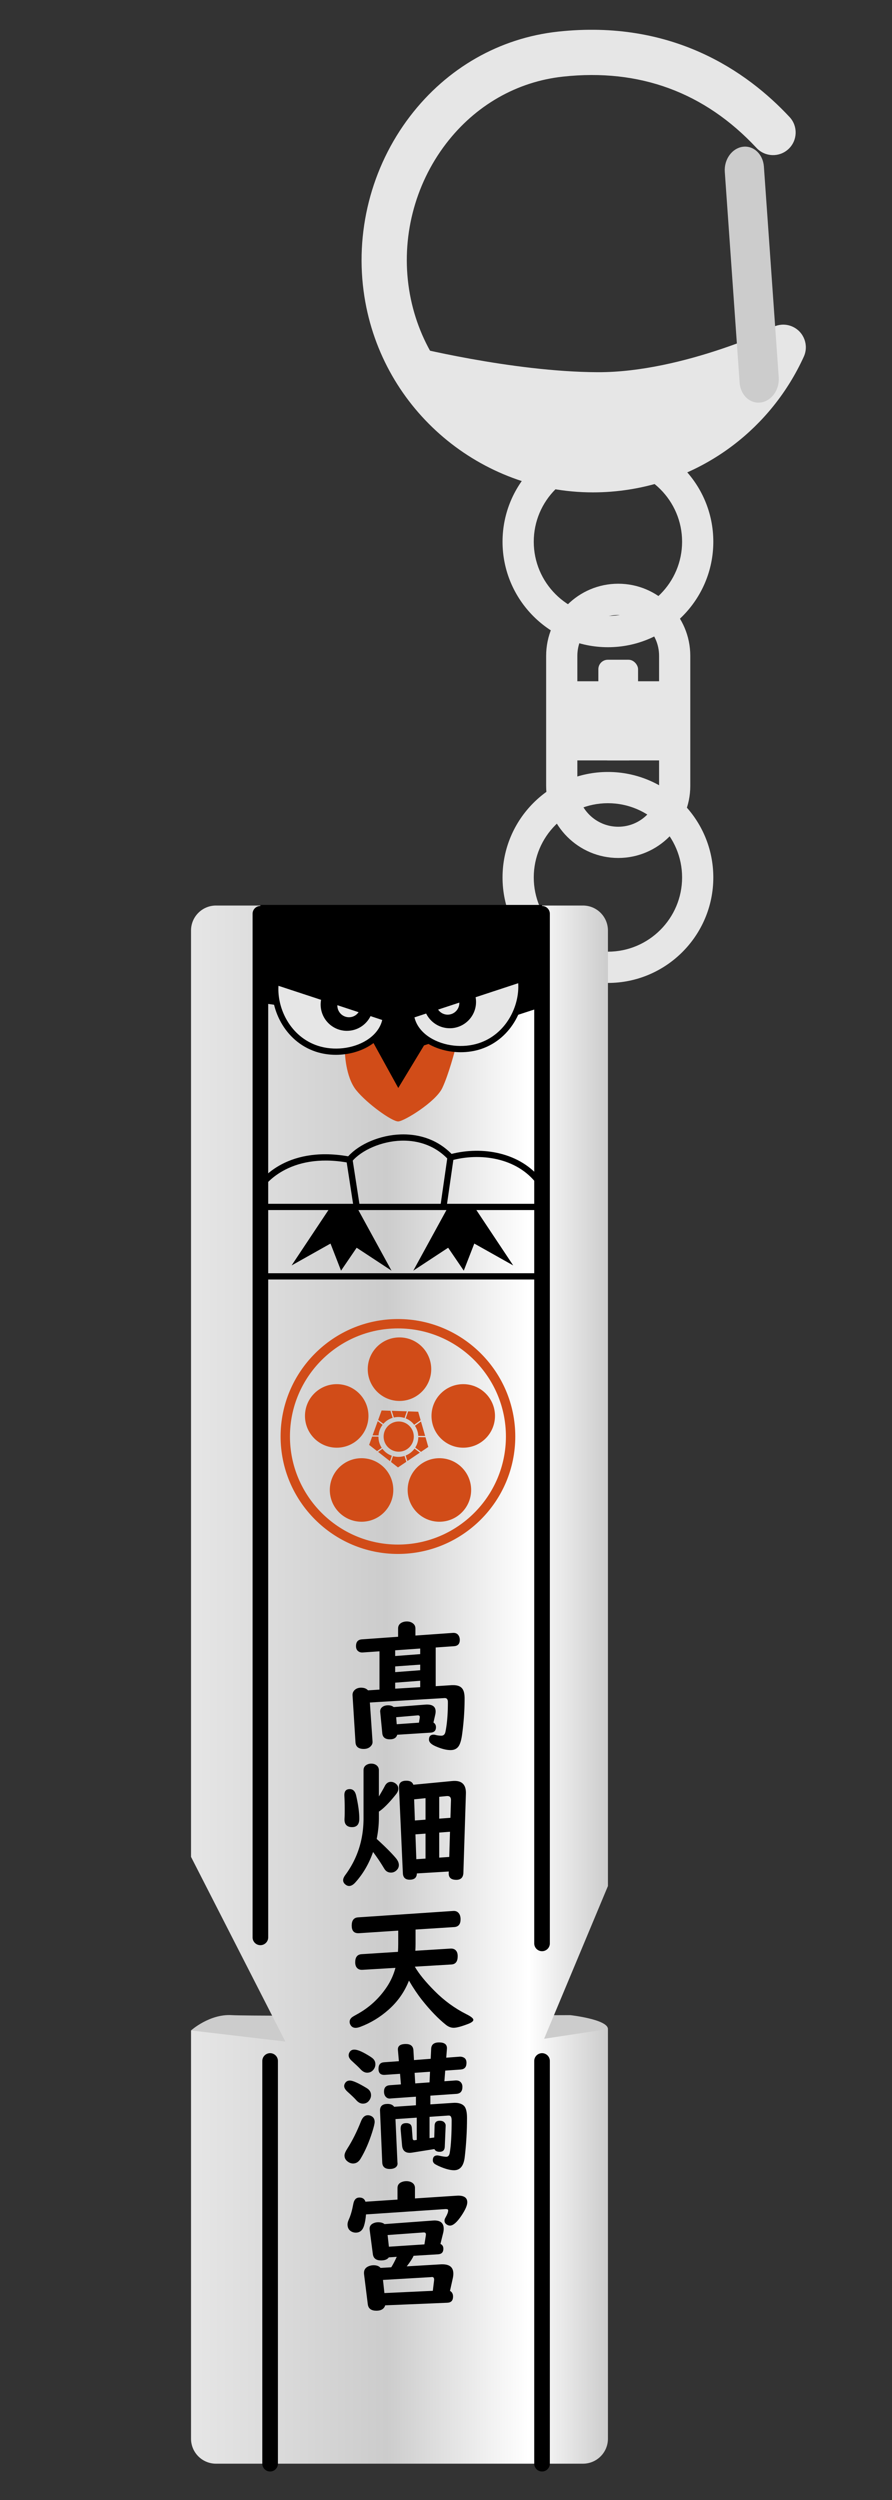
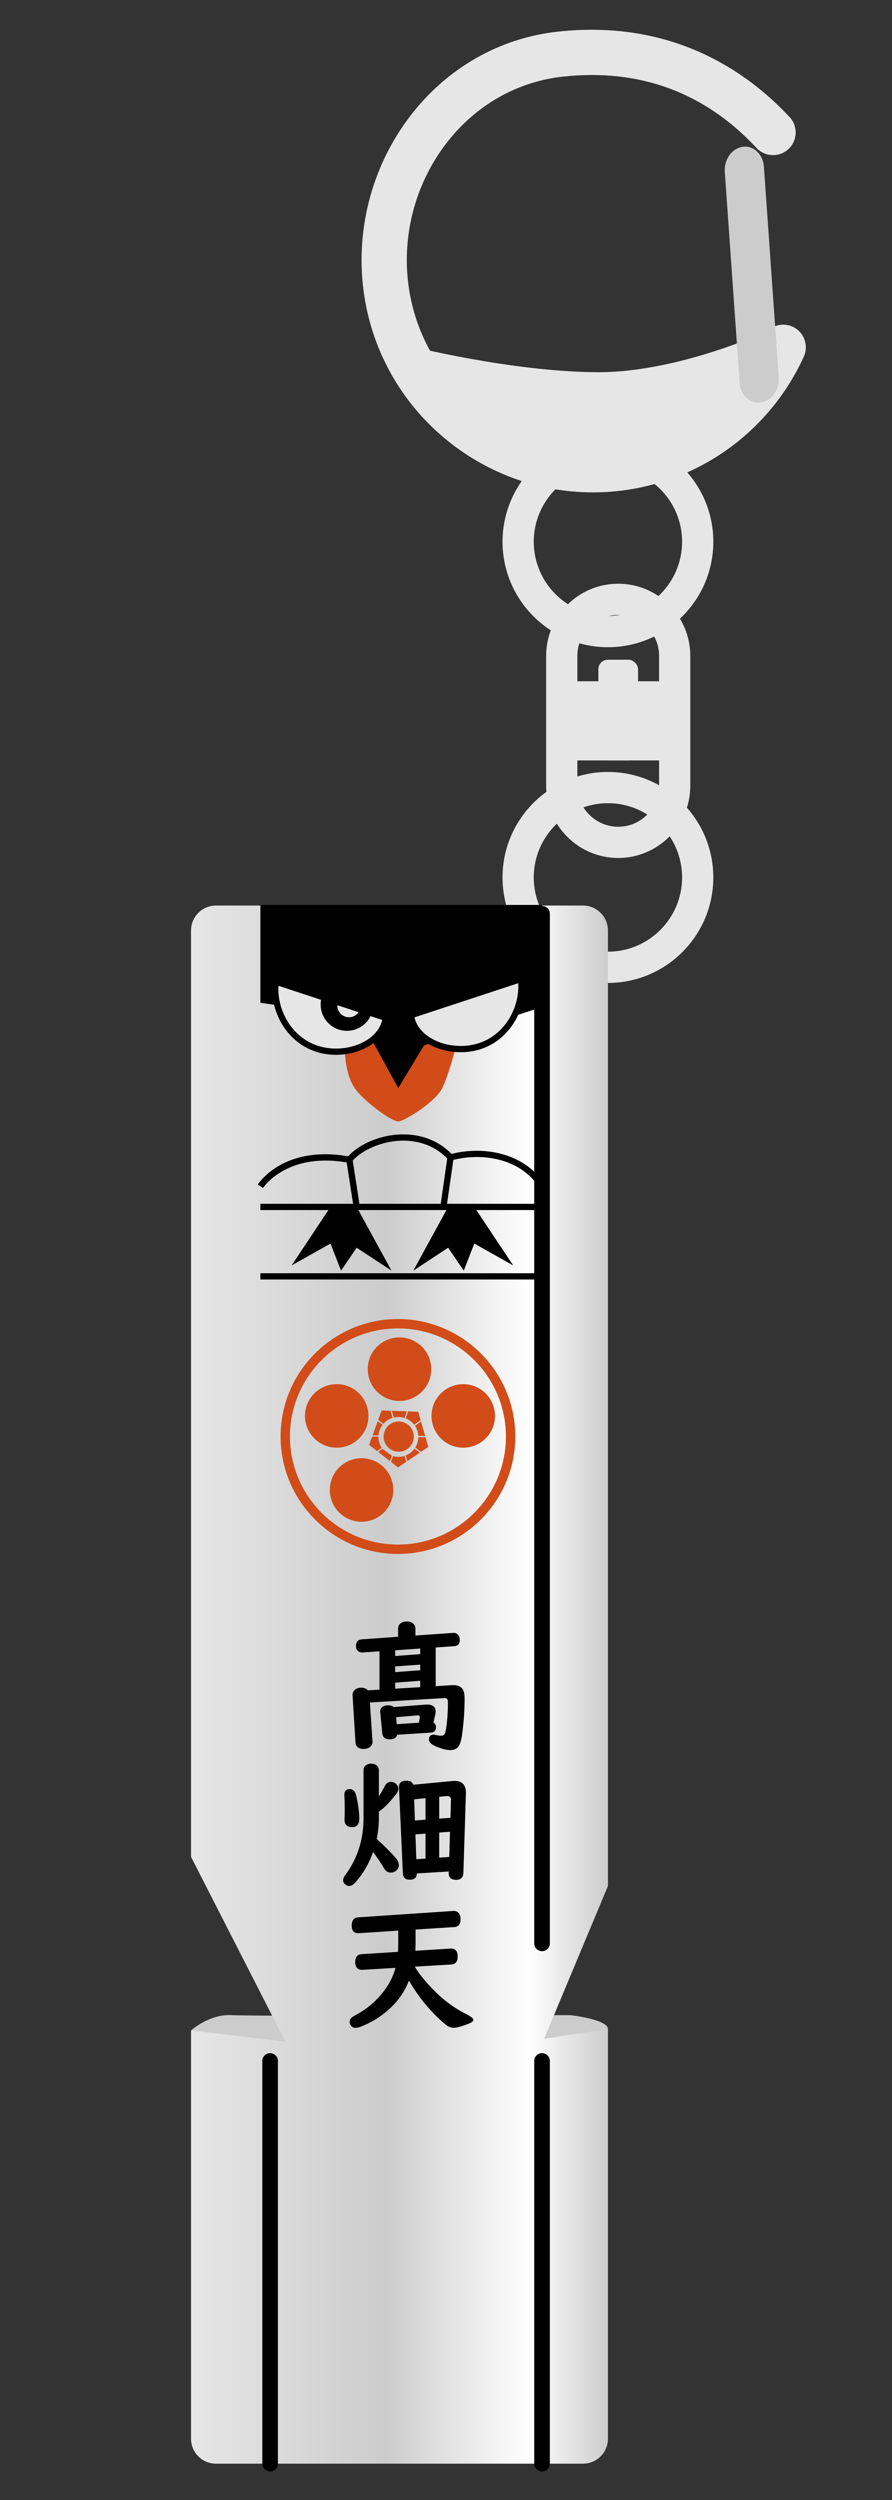
<svg xmlns="http://www.w3.org/2000/svg" id="_レイヤー_1" viewBox="0 0 600 1680">
  <rect x="0" y="0" width="600" height="1680" fill="#333333" stroke="none" />
  <defs>
    <linearGradient id="_名称未設定グラデーション_2" x1="128.49" x2="408.93" y1="1132.06" y2="1132.06" gradientUnits="userSpaceOnUse">
      <stop offset="0" stop-color="#e6e6e6" />
      <stop offset=".47" stop-color="#ccc" />
      <stop offset=".81" stop-color="#fff" />
      <stop offset="1" stop-color="#ccc" />
    </linearGradient>
    <style>.cls-2{fill:#d14c18}.cls-3{fill:#ccc}.cls-4{fill:#e6e6e6}</style>
  </defs>
  <path d="M408.92 660.54c-39.09 0-70.89-31.8-70.89-70.89s31.8-70.89 70.89-70.89 70.89 31.8 70.89 70.89-31.8 70.89-70.89 70.89Zm0-120.79c-27.51 0-49.89 22.38-49.89 49.89s22.38 49.89 49.89 49.89 49.89-22.38 49.89-49.89-22.38-49.89-49.89-49.89Z" class="cls-4" />
  <path d="M408.92 434.93c-39.09 0-70.89-31.8-70.89-70.89s31.8-70.89 70.89-70.89 70.89 31.8 70.89 70.89-31.8 70.89-70.89 70.89Zm0-120.79c-27.51 0-49.89 22.38-49.89 49.89s22.38 49.89 49.89 49.89 49.89-22.38 49.89-49.89-22.38-49.89-49.89-49.89Z" class="cls-4" />
  <path d="M128.49 1364.46s12.47-11.22 27.41-10.29c14.93.93 227.71 0 227.71 0s25.32 2.84 25.32 9.35c-31.85 14.91-95.26 37.31-154.54 33.57-59.29-3.73-125.89-32.64-125.89-32.64Z" class="cls-3" />
  <path d="M392.13 1655.6H145.29c-9.28 0-16.8-7.52-16.8-16.8v-274.34l63.46 7.47-63.46-124.12V625.32c0-9.28 7.52-16.8 16.8-16.8h246.84c9.28 0 16.8 7.52 16.8 16.8v642.09L366 1370.06l42.93-6.53v275.27c0 9.28-7.52 16.8-16.8 16.8Z" style="fill:url(#_名称未設定グラデーション_2)" />
-   <path d="M175.15 1307.16a5.25 5.25 0 0 1-5.25-5.25V614.07a5.25 5.25 0 1 1 10.5 0v687.84c0 2.9-2.35 5.25-5.25 5.25Z" />
  <path d="M181.69 1660.84a5.25 5.25 0 0 1-5.25-5.25v-270.61a5.25 5.25 0 1 1 10.5 0v270.61c0 2.9-2.35 5.25-5.25 5.25Z" />
  <path d="M364.6 1660.84a5.25 5.25 0 0 1-5.25-5.25v-270.61a5.25 5.25 0 1 1 10.5 0v270.61c0 2.9-2.35 5.25-5.25 5.25Z" />
  <path d="M175.15 808.96H364.6v4.2H175.15z" />
  <path d="M175.15 855.62H364.6v4.2H175.15z" />
  <path d="m176.93 798.3-3.54-2.25c.7-1.1 17.41-26.53 60.81-19 7.62-8.43 21.66-14.3 35.42-14.72 9.45-.29 22.91 1.78 34.12 13.1 20.11-5.12 46.43-1.55 61.03 18.04l-3.37 2.51c-13.71-18.4-38.89-21.39-57.76-16.18l-1.22.34-.87-.92c-10.3-10.98-23.02-12.97-31.8-12.69-12.93.4-26.55 6.21-33.13 14.14l-.79.95-1.21-.22c-41.52-7.71-57.53 16.66-57.69 16.91Z" />
  <path d="m296.198 810.716 4.79-33.277 4.157.598-4.79 33.277z" />
  <path d="m239.9 811.06 23.44 42.81-23.44-15.4-10.5 15.4-7.08-18.2-26.17 14.7 26.17-39.31h17.58z" />
  <path d="m232.97 779.626 4.151-.641 4.902 31.733-4.151.642z" />
  <path d="m301.45 811.06-23.44 42.81 23.44-15.4 10.5 15.4 7.08-18.2 26.17 14.7-26.17-39.31h-17.58z" />
  <path d="M267.67 1044.25c-43.52 0-78.93-35.41-78.93-78.93s35.41-78.93 78.93-78.93 78.93 35.41 78.93 78.93-35.41 78.93-78.93 78.93Zm0-151.56c-40.05 0-72.63 32.58-72.63 72.63s32.58 72.63 72.63 72.63 72.63-32.58 72.63-72.63-32.58-72.63-72.63-72.63Z" class="cls-2" />
  <circle cx="226.49" cy="951.5" r="21.35" class="cls-2" />
  <circle cx="268.71" cy="920.09" r="21.35" class="cls-2" />
  <circle cx="311.6" cy="951.5" r="21.35" class="cls-2" />
-   <circle cx="295.56" cy="1001.26" r="21.35" class="cls-2" />
  <circle cx="243.2" cy="1001.26" r="21.35" class="cls-2" />
  <path d="m264.11 952.79-1.48-4.75-5.94-.2-2.32 6.37 3.5 2.61a13.32 13.32 0 0 1 6.23-4.03Z" class="cls-2" />
  <path d="m254.08 955.03-3.46 9.52 4 .05c.2-2.68 1.19-5.13 2.73-7.13l-3.27-2.44Z" class="cls-2" />
  <path d="m272.14 952.88 1.51-4.46-10.13-.35 1.4 4.51c.98-.23 2-.36 3.06-.36 1.45 0 2.85.24 4.16.67Z" class="cls-2" />
  <path d="m285.98 964.98-2.8-9.74-4.08 2.89c1.32 1.96 2.12 4.29 2.25 6.79l4.63.06Z" class="cls-2" />
  <path d="m278.6 957.46 4.34-3.07-1.64-5.71-6.78-.23-1.6 4.72c2.26.9 4.21 2.39 5.68 4.29Z" class="cls-2" />
  <path d="m254.58 965.44-4.26-.05-2.03 5.58 5.35 4.17 3.11-2.21c-1.37-2.1-2.18-4.61-2.18-7.31v-.18Z" class="cls-2" />
  <path d="m264.35 978.52-1.33 3.94 4.68 3.65 5.62-3.79-1.23-3.94c-1.3.42-2.67.65-4.11.65-1.26 0-2.48-.19-3.63-.51Z" class="cls-2" />
  <path d="m272.87 978.09 1.16 3.74 8.4-5.67-3.6-2.69a13.355 13.355 0 0 1-5.96 4.62Z" class="cls-2" />
  <path d="m283.17 975.66 4.92-3.32-1.87-6.52-4.84-.06c-.03 2.58-.79 4.98-2.08 7.02l3.87 2.88Z" class="cls-2" />
-   <path d="m257.24 973.62-2.91 2.06 7.99 6.23 1.23-3.65c-2.54-.89-4.73-2.53-6.31-4.65Z" class="cls-2" />
+   <path d="m257.24 973.62-2.91 2.06 7.99 6.23 1.23-3.65Z" class="cls-2" />
  <circle cx="268.19" cy="965.39" r="10.15" class="cls-2" />
  <path d="m279.44 1099.09 25.28-1.79h.37c1.65 0 2.84.7 3.58 2.11.4.76.6 1.64.6 2.61 0 2.63-1.27 4.04-3.81 4.22l-12.39.87v26.01l10.78-.69h1.05c3.06 0 5.15.89 6.28 2.66.89 1.35 1.33 3.42 1.33 6.24 0 8.08-.57 16.2-1.7 24.36-.49 3.55-1.24 6.1-2.25 7.66-1.19 1.8-3.01 2.71-5.46 2.71-2.97 0-6.47-.92-10.51-2.75-2.69-1.25-4.04-2.68-4.04-4.27 0-2.23 1.06-3.35 3.17-3.35.37 0 .83.08 1.38.23 1.22.31 2.49.46 3.81.46 1.44 0 2.34-.86 2.71-2.57 1.1-5.26 1.65-11.93 1.65-20 0-1.89-.76-2.8-2.29-2.71l-50.19 2.98 1.79 26.15v.23c.06 1.07-.32 2.05-1.15 2.94-1.13 1.25-2.72 1.88-4.77 1.88-3.52 0-5.37-1.5-5.55-4.5l-1.97-31.47c-.09-1.44.4-2.66 1.47-3.67 1.13-1.01 2.54-1.51 4.22-1.51 2.11 0 3.67.6 4.68 1.79l7.75-.5v-25.74l-11.29.78c-1.01.06-1.87-.12-2.57-.55-1.28-.73-1.93-1.97-1.93-3.72 0-2.84 1.31-4.36 3.95-4.54l24.36-1.74v-5.51c0-1.84.81-3.16 2.43-3.99 1.01-.52 2.16-.78 3.44-.78 1.71 0 3.12.46 4.22 1.38 1.04.82 1.56 1.96 1.56 3.39v4.68Zm12.11 58.45c1.13.7 1.7 1.74 1.7 3.12 0 2.29-1.19 3.52-3.58 3.67l-22.48 1.42c-.58 2.05-2.23 3.07-4.95 3.07-3.12 0-4.82-1.35-5.09-4.04l-1.38-14.18a3.03 3.03 0 0 1-.05-.46c0-1.44.61-2.54 1.84-3.3.92-.58 2.09-.87 3.53-.87 1.53 0 2.77.4 3.72 1.19l21.19-1.65c.43-.03.86-.05 1.29-.05 3.82 0 5.73 1.56 5.73 4.68 0 .67-.09 1.39-.27 2.16l-1.19 5.23Zm-25.74-44.69 16.84-1.28v-3.76l-16.84 1.19v3.85Zm0 10.83 16.84-1.29v-3.76l-16.84 1.19v3.86Zm0 11.11 16.84-1.01v-4.31l-16.84 1.28v4.04Zm16.01 22.84.5-3.17c.03-.18.05-.4.05-.64 0-.73-.41-1.1-1.24-1.1-.15 0-.38.02-.69.05l-13.95 1.19.37 4.72 14.95-1.05Z" />
  <path d="M254.85 1217.41v4.22c0 4.56-.49 9.27-1.47 14.13 5.69 5.17 9.99 9.47 12.89 12.89 1.35 1.62 2.02 3.18 2.02 4.68 0 1.41-.57 2.61-1.7 3.63-1.04.95-2.23 1.42-3.58 1.42-1.77 0-3.17-.7-4.17-2.11-.12-.15-.47-.7-1.05-1.65-1.96-3.24-4.24-6.61-6.84-10.09-2.78 7.92-6.77 14.76-11.97 20.51-1.41 1.56-2.8 2.34-4.17 2.34-.92 0-1.82-.4-2.71-1.19-.86-.76-1.29-1.67-1.29-2.71 0-.98.49-2.14 1.47-3.49 8.17-11.07 12.25-23.76 12.25-38.08v-32.3c0-1.68.73-2.92 2.2-3.72a6.13 6.13 0 0 1 2.94-.73c1.71 0 3.07.52 4.08 1.56.73.76 1.1 1.73 1.1 2.89v17.62c1.8-3 3.12-5.31 3.95-6.93.98-1.93 2.34-2.89 4.08-2.89 1.04 0 2.02.31 2.94.92 1.41.95 2.11 2.17 2.11 3.67 0 1.22-.52 2.48-1.56 3.76-4.59 5.75-8.43 9.63-11.52 11.65Zm-19.59-15.14c2.2 0 3.64 1.45 4.31 4.36 1.41 6.18 2.11 11.35 2.11 15.51 0 3.79-1.62 5.69-4.86 5.69s-5.09-1.67-5.09-5c0-.31.01-.76.05-1.38.06-1.32.09-3.06.09-5.23 0-3.4-.06-6.27-.18-8.62-.03-.55-.05-.99-.05-1.33 0-2.66 1.21-3.99 3.62-3.99Zm66.61 55.38-21.47 1.29c-.06 2.81-1.67 4.22-4.82 4.22-2.91 0-4.44-1.44-4.59-4.31l-2.61-57.67c-.15-3.03 1.5-4.54 4.95-4.54 2.51 0 4.07.9 4.68 2.71l26.38-2.52c.43-.03.9-.05 1.42-.05 5.23 0 7.75 2.87 7.57 8.62l-1.7 53.45c-.24 2.94-1.82 4.4-4.72 4.4-3.52 0-5.23-1.5-5.14-4.5l.05-1.1Zm-15.64-34.83v-14.45l-7.66.78.5 14.22 7.16-.55Zm0 26.16v-16.79l-6.79.5.6 16.7 6.19-.41Zm16.75-27.39.36-11.98c0-1.77-.78-2.66-2.34-2.66h-.46l-5.09.5v14.68l7.53-.55Zm-.79 26.28.5-16.93-7.25.55v16.84l6.74-.46Z" />
  <path d="M279.03 1321.61c2.69 4.68 7.11 10.11 13.26 16.29 6.42 6.48 13.59 11.71 21.52 15.69 3.06 1.53 4.59 2.78 4.59 3.76 0 .89-1.12 1.77-3.35 2.66-4.59 1.77-7.89 2.66-9.91 2.66-1.8 0-3.55-.67-5.23-2.02-5.2-4.16-10.55-9.71-16.06-16.65-3.03-3.85-5.95-8.2-8.76-13.03-3 7.59-7.57 14.1-13.72 19.54-5.72 5.08-12.08 8.93-19.09 11.56-1.19.43-2.22.64-3.07.64-1.5 0-2.61-.6-3.35-1.79-.46-.76-.69-1.5-.69-2.2 0-1.25.58-2.32 1.74-3.21.4-.31 1.41-.9 3.03-1.79 8.29-4.49 15.06-10.69 20.32-18.58 2.6-3.91 4.51-8.17 5.74-12.75l-22.25 1.33c-1.04.06-1.94-.12-2.71-.55-1.41-.86-2.11-2.36-2.11-4.5 0-3.46 1.44-5.28 4.31-5.46l24.45-1.56c.12-1.84.18-3.55.18-5.14v-9.13l-26.52 1.74h-.37c-2.94 0-4.4-1.71-4.4-5.14s1.41-5.32 4.22-5.51l64.09-4.31c1.5-.09 2.68.35 3.53 1.33.92 1.01 1.38 2.43 1.38 4.27 0 3.3-1.42 5.05-4.27 5.23l-26.01 1.65v9.68c0 1.31-.05 2.84-.14 4.59l23.72-1.47c1.01-.06 1.89.12 2.66.55 1.41.86 2.11 2.37 2.11 4.54 0 3.58-1.41 5.44-4.22 5.6l-24.64 1.47Z" />
-   <path d="M235.31 1398.12c1.96 0 5.72 1.68 11.29 5.05 1.99 1.16 2.98 2.77 2.98 4.82 0 1.25-.44 2.46-1.33 3.63-1.01 1.35-2.4 2.02-4.17 2.02-1.62 0-3.14-.81-4.54-2.43-1.01-1.16-2.97-3.04-5.87-5.64-1.44-1.32-2.16-2.57-2.16-3.76 0-.73.26-1.47.78-2.2.7-.98 1.71-1.47 3.03-1.47Zm12.11 23.31c.95 0 1.85.26 2.71.78 1.25.8 1.88 2.03 1.88 3.72 0 1.1-.54 3.35-1.61 6.74-2.2 6.97-4.83 12.98-7.89 18.03-1.28 2.11-2.95 3.17-5 3.17-1.29 0-2.51-.44-3.67-1.33-1.41-1.04-2.11-2.38-2.11-4.04 0-1.13.64-2.69 1.93-4.68 3.4-5.32 6.45-11.44 9.18-18.35 1.07-2.69 2.6-4.04 4.59-4.04Zm-9.09-44.09c1.93 0 4.77 1.12 8.53 3.35 2.14 1.25 3.5 2.17 4.08 2.75 1.04 1.01 1.56 2.25 1.56 3.72 0 1.31-.41 2.51-1.24 3.58-1.07 1.41-2.51 2.11-4.31 2.11-1.53 0-3.01-.78-4.45-2.34-1.1-1.19-3.06-3.06-5.87-5.6-1.41-1.25-2.11-2.51-2.11-3.76 0-.8.26-1.57.78-2.34.67-.98 1.68-1.47 3.03-1.47Zm51.16 30.97v5.83l15.32-1.01c.37-.03.72-.05 1.06-.05 2.87 0 5 .73 6.38 2.2 1.25 1.41 1.88 4.05 1.88 7.94 0 8.96-.52 17.82-1.56 26.56-.71 5.75-3.09 8.62-7.16 8.62-2.66 0-6.09-.93-10.28-2.8-1.1-.52-1.93-.95-2.48-1.29-1.01-.67-1.51-1.54-1.51-2.61 0-2.17 1.01-3.26 3.03-3.26.34 0 .75.06 1.24.18 2.11.49 3.72.73 4.82.73 1.22 0 1.99-.89 2.29-2.66.86-5.02 1.28-12.3 1.28-21.84 0-2.14-.61-3.21-1.84-3.21h-.37l-12.66.87v14.31l3.17-.41.23-7.98c.06-2.2 1.21-3.3 3.44-3.3 1.35 0 2.37.35 3.07 1.06.7.73 1.01 1.54.92 2.43v.18l-.59 13.81c-.09 2.26-1.24 3.4-3.44 3.4-1.78 0-2.95-.61-3.53-1.84l-15 2.38c-.58.09-1.12.14-1.61.14-3.15 0-4.86-1.65-5.14-4.96l-.96-10.87v-.55c0-2.38 1.24-3.58 3.72-3.58s3.65 1.09 3.81 3.26l.5 6.79c.06 1.04.46 1.53 1.19 1.47.03 0 .18-.02.46-.05l1.15-.18v-14.96l-14.31.96 1.33 29.18s.02.12.05.27c.15 1.35-.37 2.42-1.56 3.21-.92.58-2.13.87-3.62.87-3.27 0-4.97-1.45-5.09-4.36l-1.51-35.14c.09-2.82 1.79-4.22 5.09-4.22 2.08 0 3.55.64 4.4 1.93l14.68-1.01v-5.78l-17.02 1.19-.37.05c-1.28.09-2.34-.4-3.17-1.47-.61-.83-.92-1.88-.92-3.17 0-2.69 1.3-4.13 3.9-4.31l7.48-.55-.59-7.11-10.09.69c-2.93.22-4.4-1.12-4.4-3.99s1.22-4.27 3.67-4.45l10.05-.73-.64-7.25c-.03-.18-.05-.4-.05-.64 0-2.45 1.77-3.67 5.32-3.67 3.27 0 4.98 1.44 5.14 4.31l.37 6.51 11.24-.87.32-6.7c.12-2.87 1.89-4.31 5.32-4.31 3.73 0 5.49 1.44 5.28 4.31l-.46 5.96 9.08-.69c1.01-.06 1.97.17 2.89.69 1.1.67 1.65 1.82 1.65 3.44 0 2.82-1.28 4.31-3.85 4.5l-10.46.73-.55 7.16 7.62-.55h.37c1.16 0 2.11.35 2.84 1.05.86.8 1.29 1.9 1.29 3.3 0 2.94-1.35 4.5-4.04 4.68l-17.48 1.19Zm-.23-16.1-10.37.73.41 7.11 9.63-.69.32-7.16Z" />
-   <path d="m279.12 1477.35 28.08-1.84c.31-.03.64-.05 1.01-.05 4.07 0 6.1 1.5 6.1 4.49 0 2.05-1.29 5-3.86 8.86-3.03 4.53-5.61 6.79-7.75 6.79-.82 0-1.59-.26-2.29-.78-.95-.64-1.42-1.5-1.42-2.57 0-.64.26-1.39.78-2.25 1.13-1.96 1.7-3.5 1.7-4.63 0-.58-.49-.87-1.47-.87h-.41l-53.4 3.58c-.24 3.06-.69 5.6-1.33 7.62-.95 3.09-2.8 4.63-5.55 4.63-.89 0-1.74-.18-2.57-.55-1.99-.95-2.98-2.6-2.98-4.96 0-.95.31-2.09.92-3.44 1.19-2.6 2.19-6.07 2.98-10.41.55-2.81 1.91-4.22 4.08-4.22s3.47.94 4.08 2.8l21.56-1.42v-7.8c0-1.9.93-3.23 2.8-3.99.98-.4 2.03-.6 3.16-.6 1.8 0 3.26.46 4.36 1.38.95.83 1.42 1.9 1.42 3.21v7.02Zm-12.21 39.23-5.37.37c-.98 1.38-2.72 2.06-5.23 2.06-3.3 0-5.14-1.41-5.51-4.22l-2.16-16.47c-.03-.24-.05-.43-.05-.55 0-1.99 1.12-3.33 3.35-4.04.73-.25 1.54-.37 2.43-.37 1.87 0 3.29.41 4.27 1.24l32.57-2.39c.52-.03.87-.05 1.06-.05 4.13 0 6.19 1.87 6.19 5.6 0 .89-.14 1.87-.41 2.94l-1.79 7.2c1.31.61 1.97 1.7 1.97 3.26 0 2.33-1.15 3.56-3.44 3.72l-16.61 1.01c-.67 1.65-2.2 4.02-4.59 7.11l23.17-1.38h.87c4.86 0 7.3 2.09 7.3 6.28 0 .95-.12 1.99-.37 3.12l-1.88 8.44c1.38.8 2.06 2.06 2.06 3.81 0 2.69-1.28 4.08-3.85 4.17l-41.79 1.74c-.76 2.42-2.74 3.62-5.92 3.62-3.49 0-5.41-1.44-5.78-4.31l-2.52-20.19c-.03-.31-.05-.61-.05-.92 0-2.17 1.1-3.69 3.3-4.54 1.01-.4 2.08-.6 3.21-.6 2.08 0 3.63.6 4.63 1.79l7.2-.41c1.16-1.8 2.4-4.16 3.72-7.07Zm24.23 22.85.83-6.88c.03-.21.05-.41.05-.59 0-1.38-.61-1.97-1.84-1.79l-.18.05-32.39 1.88.96 8.85 32.57-1.52Zm-5.65-31.2.92-5.78c.06-.3.09-.59.09-.87 0-.92-.44-1.38-1.33-1.38h-.32l-24.13 1.74.87 7.85 23.9-1.56Z" />
  <path d="M231.99 706.76s.26 16.75 7.61 25.85 24.21 21.17 28.29 21c4.08-.17 25.15-13.12 29.58-22.4 4.43-9.27 8.78-26.3 8.78-26.3s-10.72-.37-16.93-4.7c-6.21-4.32-18.05-7.5-18.05-7.5h-15.88s-8.44 10.06-23.4 14.04Z" class="cls-2" />
  <path d="M364.6 1311.21a5.25 5.25 0 0 1-5.25-5.25V614.07a5.25 5.25 0 1 1 10.5 0v691.89c0 2.9-2.35 5.25-5.25 5.25Z" />
  <path d="m175.15 673.9 9.99 1.4 65.95 25.37 16.8 30.45 17.33-28.61 79.38-25.81v-68.59H175.15v65.79z" />
  <path d="M259.51 684.01c-2.41 17.74-26.95 27.14-46.4 20.74-19.45-6.4-30.03-27.36-27.62-45.1l74.02 24.36Z" class="cls-4" />
  <path d="M225.96 708.84c-4.62 0-9.22-.69-13.51-2.1-21.27-7-31.47-29.58-29.05-47.38l.34-2.5 78.08 25.7-.24 1.73c-.99 7.28-5.53 13.79-12.77 18.32-6.54 4.09-14.72 6.23-22.86 6.23Zm-38.65-46.38c-.96 15.64 8.25 34.3 26.45 40.29 10.71 3.52 23.6 2.07 32.83-3.7 5.58-3.49 9.26-8.27 10.52-13.62l-69.8-22.97Z" />
  <path d="M233.38 692.71c7.58 0 14.03-4.78 16.55-11.48l-7.9-2.6c-1.15 2.9-3.97 4.96-7.27 4.96a7.84 7.84 0 0 1-7.84-7.84c0-.7.12-1.36.29-2l-10.83-3.56a17.58 17.58 0 0 0-.69 4.84c0 9.77 7.92 17.69 17.69 17.69Z" />
  <path d="M276.38 682.26c2.41 17.74 26.95 27.14 46.4 20.74 19.45-6.4 30.03-27.36 27.62-45.1l-74.02 24.36Z" class="cls-4" />
  <path d="M309.93 707.09c-8.14 0-16.32-2.14-22.86-6.23-7.24-4.53-11.78-11.03-12.77-18.32l-.24-1.73 78.08-25.7.34 2.5c2.42 17.79-7.78 40.38-29.05 47.38-4.29 1.41-8.89 2.1-13.51 2.1Zm-31.15-23.41c1.26 5.34 4.94 10.13 10.52 13.62 9.23 5.77 22.12 7.22 32.83 3.7 18.19-5.99 27.41-24.66 26.45-40.29l-69.8 22.97Z" />
-   <path d="M302.51 690.97c-7.58 0-14.03-4.78-16.55-11.48l7.9-2.6c1.15 2.9 3.97 4.96 7.27 4.96a7.84 7.84 0 0 0 7.84-7.84c0-.7-.12-1.36-.29-2l10.83-3.56c.44 1.54.69 3.16.69 4.84 0 9.77-7.92 17.69-17.69 17.69Z" />
  <path d="M415.84 576.56c-26.73 0-48.48-21.75-48.48-48.48v-87.34c0-26.73 21.75-48.48 48.48-48.48s48.48 21.75 48.48 48.48v87.34c0 26.73-21.75 48.48-48.48 48.48Zm0-163.31c-15.16 0-27.49 12.33-27.49 27.49v87.34c0 15.16 12.33 27.49 27.49 27.49s27.49-12.33 27.49-27.49v-87.34c0-15.16-12.33-27.49-27.49-27.49Z" class="cls-4" />
  <path d="M370.36 457.81h90.95V511h-90.95z" class="cls-4" />
  <rect width="26.71" height="67.66" x="402.48" y="443.35" class="cls-4" rx="6.36" ry="6.36" />
  <path d="M398.85 330.88c-75.26 0-141.64-54.84-153.72-131.48-6.75-42.79 4.45-87.01 30.72-121.32 24.8-32.39 60.16-52.58 99.58-56.84 76.68-8.29 126.99 26.65 155.68 57.42 5.73 6.14 5.39 15.77-.75 21.5-6.15 5.73-15.77 5.39-21.5-.75-34.85-37.37-78.64-53.5-130.16-47.92-31.06 3.36-59.01 19.37-78.69 45.08-21.23 27.73-30.28 63.49-24.82 98.09 10.76 68.24 75.04 115 143.27 104.25 41.66-6.57 77-33.43 94.53-71.85 3.49-7.64 12.51-11.01 20.16-7.52 7.64 3.49 11.01 12.51 7.52 20.16-21.79 47.74-65.7 81.11-117.47 89.27-8.18 1.29-16.31 1.91-24.34 1.91Z" class="cls-4" />
  <path d="M275.05 232.39s68.99 17.5 126.94 17.73 122.54-31.25 122.54-31.25-29.58 103.77-144.69 95.51c-83.36-5.98-104.79-81.98-104.79-81.98Z" class="cls-4" />
  <path d="M508.68 270.48c-5.92-.77-10.67-6.16-11.17-13.3l-9.98-141.68c-.59-8.33 4.83-15.88 12.09-16.86 7.26-.99 13.62 4.96 14.21 13.29l9.98 141.68c.59 8.33-4.83 15.88-12.09 16.86-1.04.14-2.05.14-3.04.01Z" class="cls-3" />
</svg>